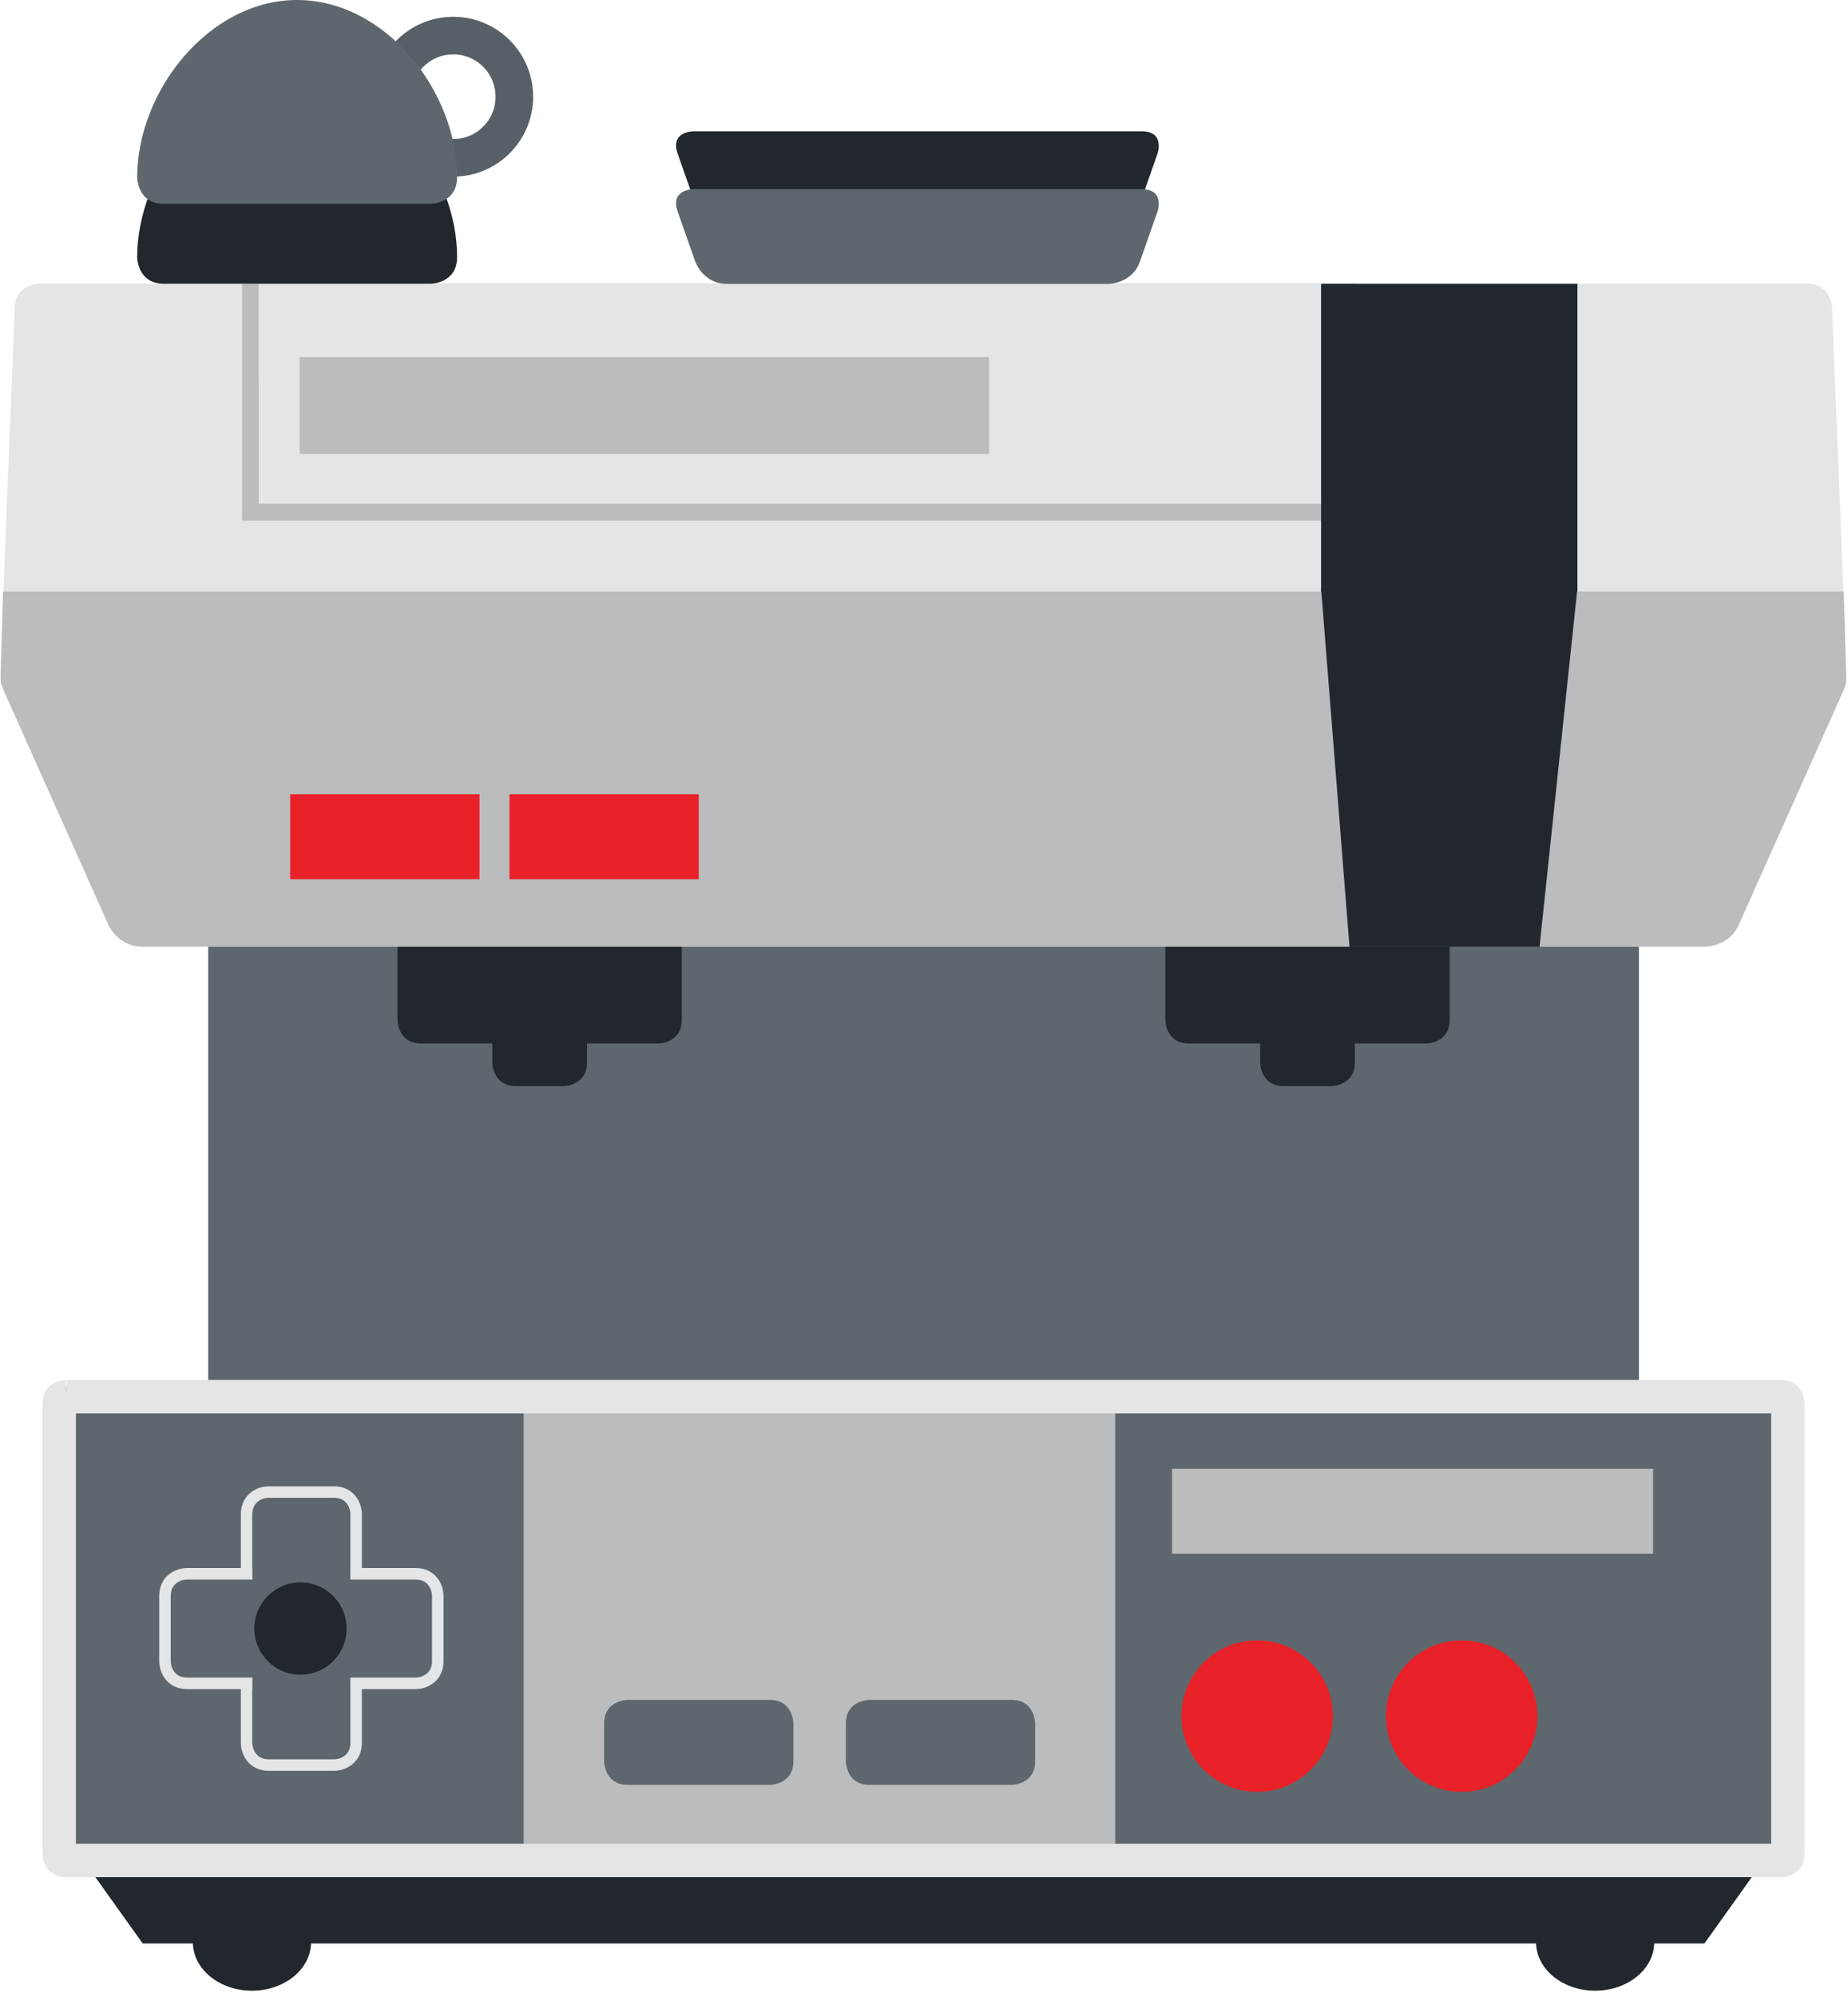
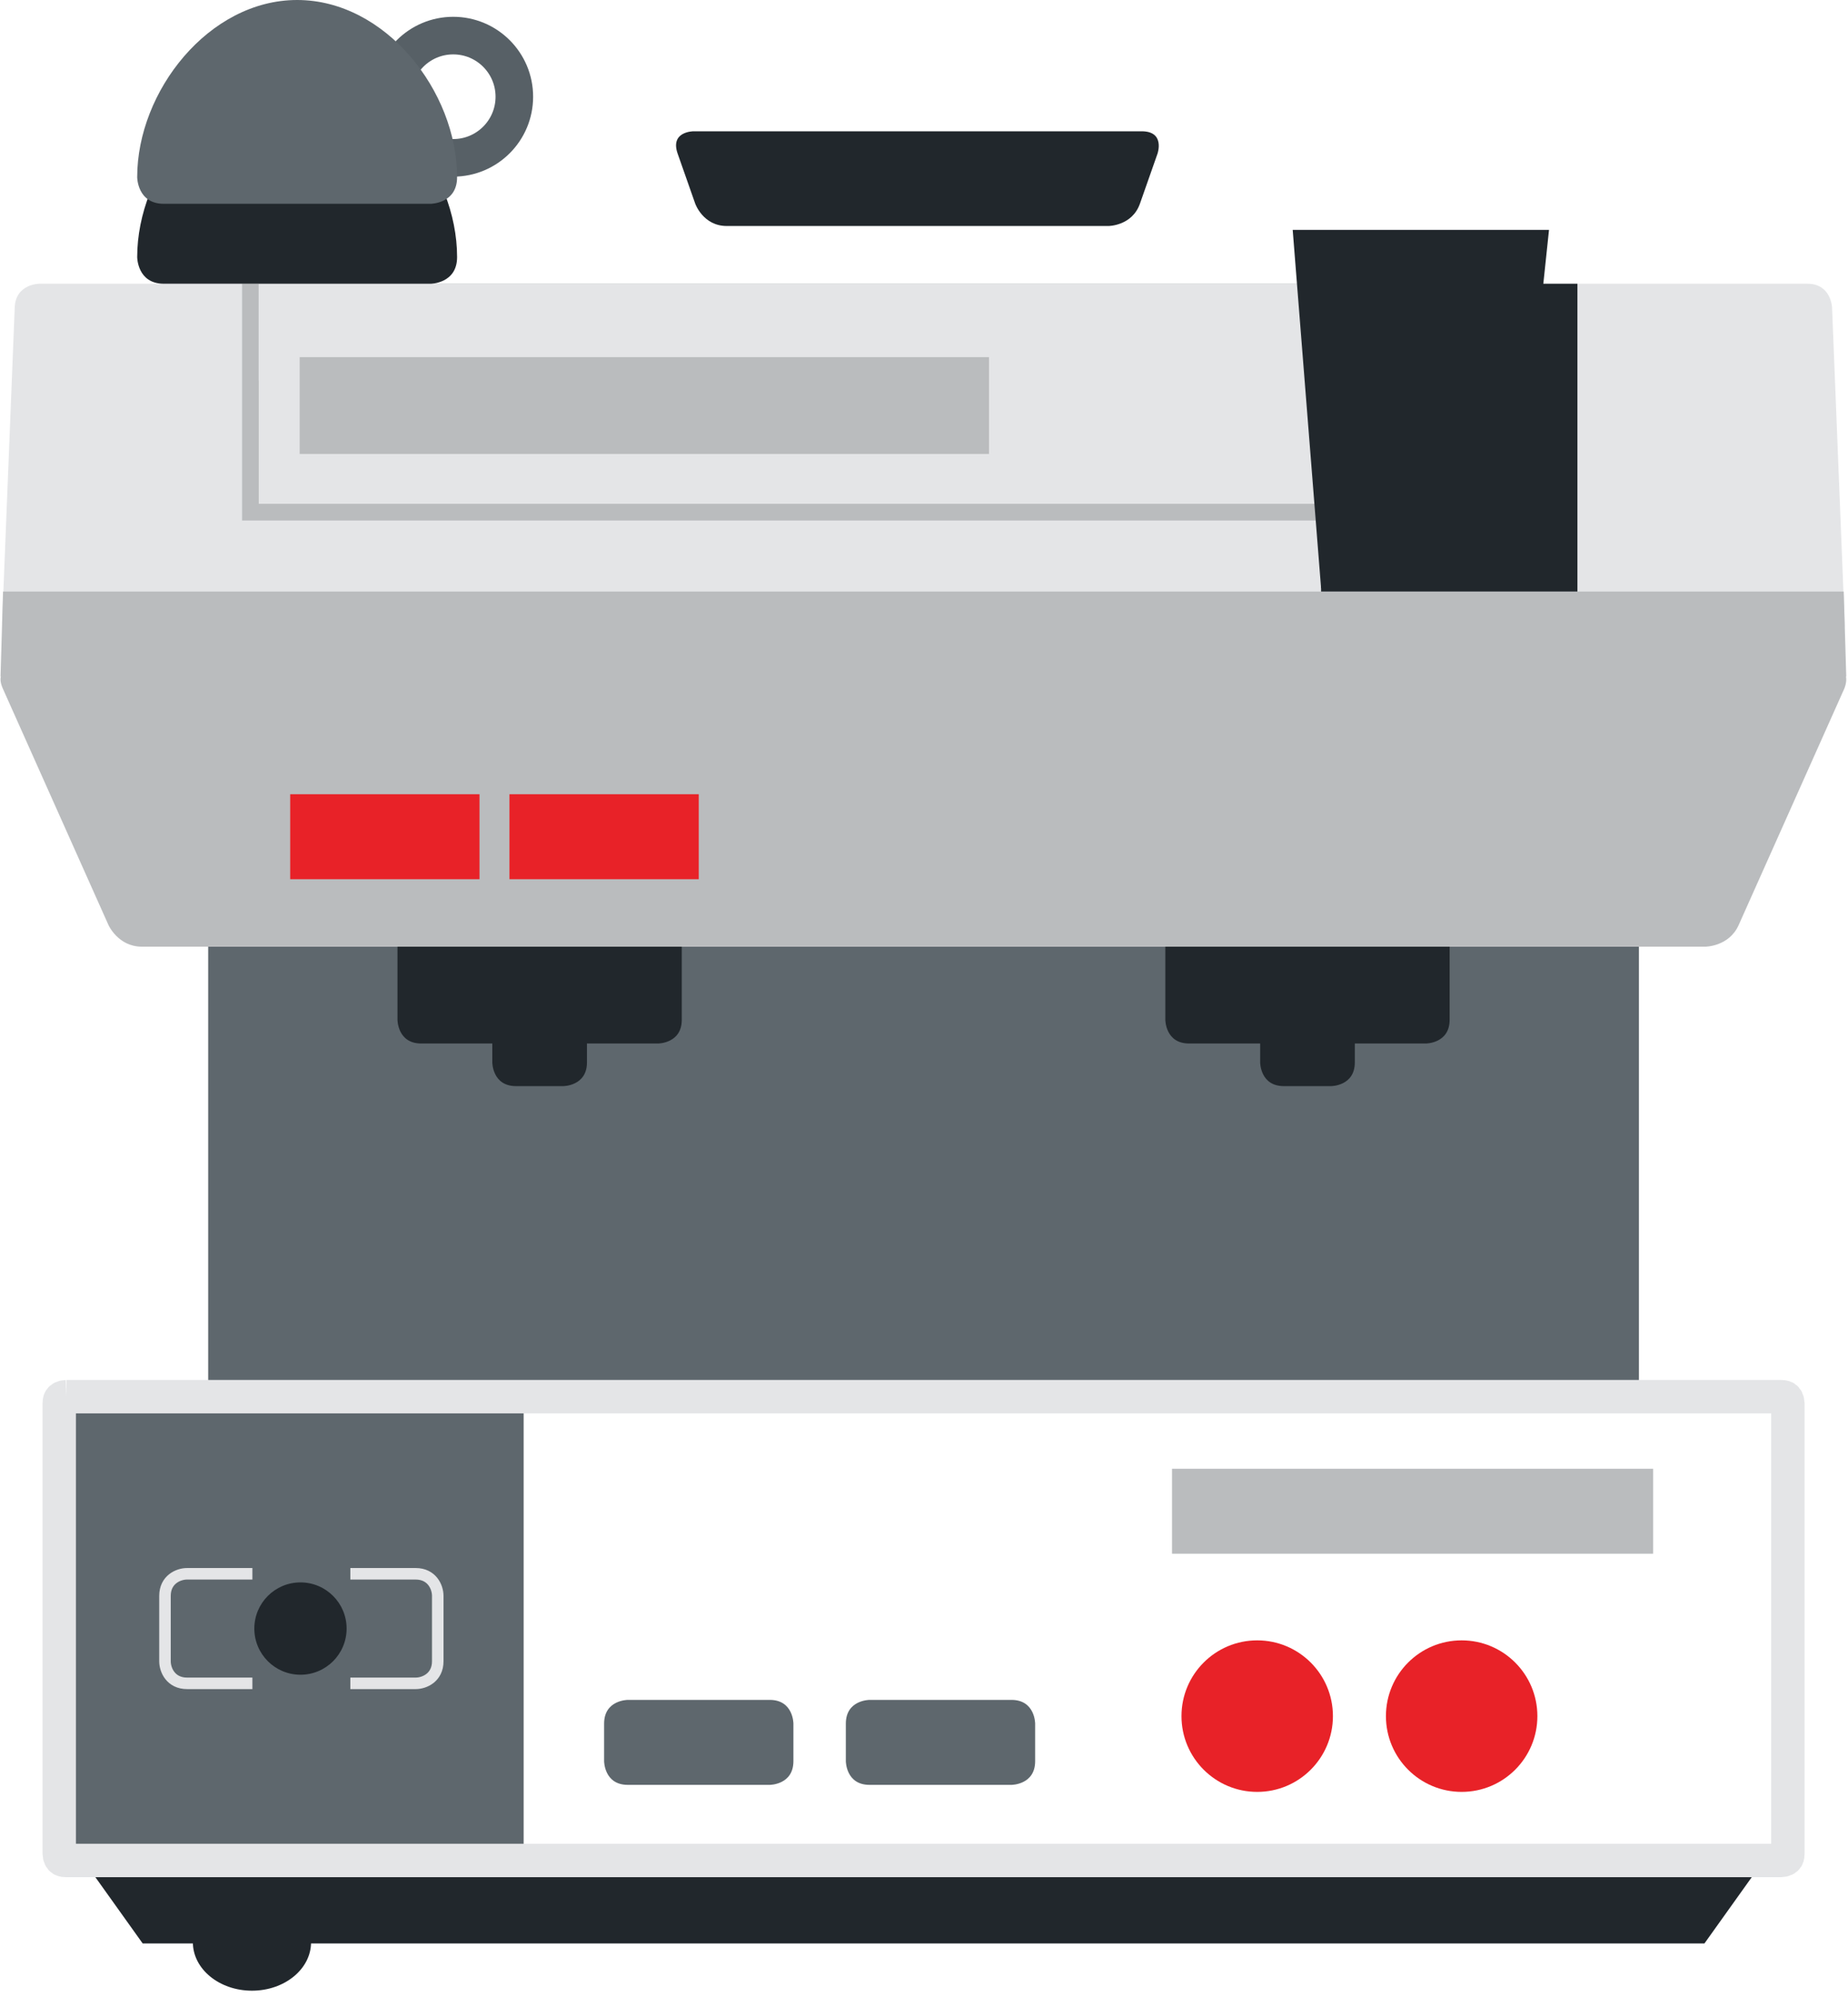
<svg xmlns="http://www.w3.org/2000/svg" style="fill-rule:evenodd;clip-rule:evenodd;" xml:space="preserve" version="1.1" viewBox="0 0 3016 3257" height="100%" width="100%">
  <rect style="fill:none;" height="3257" width="3015" y="-0" x="0.884" id="ZBV2-Logo-Kaffeemaschine" />
  <clipPath id="_clip1">
    <rect height="3257" width="3015" y="-0" x="0.884" />
  </clipPath>
  <g clip-path="url(#_clip1)">
    <g id="MACHINE">
      <clipPath id="_clip2">
        <rect height="3257" width="3016.31" y="-0" x="0.884" />
      </clipPath>
      <g clip-path="url(#_clip2)">
-         <rect style="fill:#babcbe;" height="789.572" width="2757.37" y="2261.55" x="101.565" />
        <path style="fill:#5e676d;fill-rule:nonzero;" d="M133.956,2274.97c0,0 -37.278,0 -37.278,36.172l0,687.275c0,0 0,36.172 37.278,36.172l720.671,0l-0,-759.619l-720.671,0Z" />
-         <path style="fill:#5e676d;fill-rule:nonzero;" d="M1820.09,2274.97l-0,762.739l1060.11,0c-0,0 37.683,0 37.683,-36.32l-0,-690.098c-0,-0 -0,-36.321 -37.683,-36.321l-1060.11,0Z" />
        <path style="fill:#21272c;fill-rule:nonzero;" d="M155.629,3061.83l77.236,108.133l2548.83,-0l77.241,-108.133l-2703.3,-0Z" />
        <path style="fill:#21272c;fill-rule:nonzero;" d="M411.207,3246.99c53.259,-0 96.438,-35.347 96.438,-78.952c0,-43.605 -43.179,-78.953 -96.438,-78.953c-53.264,0 -96.439,35.348 -96.439,78.953c-0,43.605 43.175,78.952 96.439,78.952" />
-         <path style="fill:#21272c;fill-rule:nonzero;" d="M2603.35,3246.99c53.259,-0 96.439,-35.347 96.439,-78.952c-0,-43.605 -43.18,-78.953 -96.439,-78.953c-53.264,0 -96.439,35.348 -96.439,78.953c0,43.605 43.175,78.952 96.439,78.952" />
        <path style="fill:none;fill-rule:nonzero;stroke:#e4e5e7;stroke-width:54.49px;" d="M108.391,2278.09c-11.708,0.518 -11.713,7.045 -11.713,11.371l0,733.752c0.467,11.371 7.032,11.371 11.371,11.371l2798.46,-0c11.371,-0.467 11.371,-7.027 11.371,-11.371l-0,-733.752c-0.468,-11.371 -7.032,-11.371 -11.371,-11.371l-2798.12,-0Z" />
        <rect style="fill:#5e676d;" height="706.718" width="2335.03" y="1544.12" x="339.764" />
        <path style="fill:#babcbe;fill-rule:nonzero;" d="M27.521,1087.99c0,-0 -38.618,-0 -22.857,35.255l172.389,385.616c-0,-0 15.761,35.255 54.379,35.255l2551.75,-0c0,-0 38.618,-0 54.379,-35.255l172.389,-385.616c0,-0 15.761,-35.255 -22.857,-35.255l-2959.57,-0Z" />
        <path style="fill:#e4e5e7;fill-rule:nonzero;" d="M64.214,462.802c-0,-0 -38.619,-0 -40.164,38.586l-20.567,513.692c0,0 -1.545,38.586 37.073,38.586l2932.9,-0c-0,-0 38.622,-0 37.077,-38.586l-20.558,-513.692c0,-0 -1.545,-38.586 -40.163,-38.586l-2885.6,-0Z" />
        <path style="fill:#babcbe;fill-rule:nonzero;" d="M4.956,964.843l-4.07,138.596l3012.25,0l-4.076,-138.596l-3004.1,0Z" />
        <rect style="fill:none;stroke:#babcbe;stroke-width:27.25px;" height="358.938" width="1791.69" y="476.427" x="408.687" />
        <rect style="fill:#e4e5e7;" height="157.905" width="1791.9" y="462.803" x="422.098" />
        <rect style="fill:#babcbe;" height="157.905" width="1125.04" y="582.52" x="489.059" />
        <rect style="fill:#e82228;" height="138.596" width="308.949" y="1295.46" x="473.613" />
        <rect style="fill:#e82228;" height="138.596" width="308.949" y="1295.46" x="831.455" />
-         <path style="fill:#576066;fill-rule:nonzero;stroke:#e4e5e7;stroke-width:18.8px;" d="M438.549,2433.75c-14.489,0 -36.046,9.599 -36.046,36.046l-0,373.08c-0,14.488 9.599,36.046 36.046,36.046l106.588,-0c14.489,-0 36.046,-9.599 36.046,-36.046l0,-373.08c0,-14.489 -9.599,-36.046 -36.046,-36.046l-106.588,0Z" />
        <path style="fill:#5e676d;fill-rule:nonzero;stroke:#e4e5e7;stroke-width:18.8px;" d="M269.256,2709.63c-0,14.489 9.599,36.046 36.046,36.046l373.079,0c14.489,0 36.046,-9.599 36.046,-36.046l0,-106.593c0,-14.488 -9.599,-36.046 -36.046,-36.046l-373.079,0c-14.489,0 -36.046,9.599 -36.046,36.046l-0,106.593Z" />
        <path style="fill:#5e676d;fill-rule:nonzero;" d="M438.548,2445.59c0,-0 -26.646,-0 -26.646,26.646l0,368.199c0,-0 0,26.646 26.646,26.646l106.589,-0c-0,-0 26.646,-0 26.646,-26.646l-0,-368.199c-0,-0 -0,-26.646 -26.646,-26.646l-106.589,-0Z" />
        <path style="fill:#21272c;fill-rule:nonzero;" d="M490.375,2731.64c41.593,-0 75.307,-33.715 75.307,-75.307c0,-41.588 -33.714,-75.307 -75.307,-75.307c-41.592,-0 -75.307,33.719 -75.307,75.307c0,41.592 33.715,75.307 75.307,75.307" />
        <path style="fill:#5e676d;fill-rule:nonzero;" d="M1024.55,2772.68c-0,-0 -38.618,-0 -38.618,38.618l-0,61.359c-0,0 -0,38.619 38.618,38.619l231.713,-0c0,-0 38.618,-0 38.618,-38.619l0,-61.359c0,-0 0,-38.618 -38.618,-38.618l-231.713,-0Z" />
        <path style="fill:#5e676d;fill-rule:nonzero;" d="M1419.07,2772.68c-0,-0 -38.618,-0 -38.618,38.618l-0,61.359c-0,0 -0,38.619 38.618,38.619l231.713,-0c-0,-0 38.618,-0 38.618,-38.619l0,-61.359c0,-0 0,-38.618 -38.618,-38.618l-231.713,-0Z" />
        <rect style="fill:#babcbe;" height="138.596" width="785.194" y="2395.66" x="1912.78" />
        <path style="fill:#e82228;fill-rule:nonzero;" d="M2051.8,2922.73c68.253,0 123.58,-55.327 123.58,-123.579c0,-68.253 -55.327,-123.58 -123.58,-123.58c-68.252,0 -123.579,55.327 -123.579,123.58c-0,68.252 55.327,123.579 123.579,123.579" />
        <path style="fill:#e82228;fill-rule:nonzero;" d="M2385.47,2922.73c68.252,0 123.579,-55.327 123.579,-123.579c0,-68.253 -55.327,-123.58 -123.579,-123.58c-68.253,0 -123.58,55.327 -123.58,123.58c-0,68.252 55.327,123.579 123.58,123.579" />
        <rect style="fill:#21272c;" height="502.039" width="418.318" y="462.803" x="2156.07" />
-         <path style="fill:#21272c;fill-rule:nonzero;" d="M2156.07,959.522l46.343,584.6l310.184,-0l61.79,-584.6l-418.317,-0Z" />
+         <path style="fill:#21272c;fill-rule:nonzero;" d="M2156.07,959.522l310.184,-0l61.79,-584.6l-418.317,-0Z" />
        <path style="fill:#21272c;fill-rule:nonzero;" d="M648.711,1544.12l0,119.287c0,-0 0,38.618 38.618,38.618l386.736,-0c-0,-0 38.618,-0 38.618,-38.618l-0,-119.287l-463.972,0Z" />
        <path style="fill:#21272c;fill-rule:nonzero;" d="M803.461,1613.64l-0,119.286c-0,0 -0,38.618 38.618,38.618l77.236,0c0,0 38.618,0 38.618,-38.618l0,-119.286l-154.472,-0Z" />
        <path style="fill:#21272c;fill-rule:nonzero;" d="M1901.87,1544.12l0,119.287c0,-0 0,38.618 38.618,38.618l386.736,-0c0,-0 38.618,-0 38.618,-38.618l0,-119.287l-463.972,0Z" />
        <path style="fill:#21272c;fill-rule:nonzero;" d="M2056.62,1613.64l-0,119.286c-0,0 -0,38.618 38.618,38.618l77.236,0c-0,0 38.618,0 38.618,-38.618l-0,-119.286l-154.472,-0Z" />
        <path style="fill:#21272c;fill-rule:nonzero;" d="M702.539,462.802c-0,-0 43.456,-0 43.456,-43.457c0,-140.141 -116.876,-288.978 -261.046,-288.978c-144.17,-0 -261.042,148.837 -261.042,288.978c-0,0 -0,43.457 43.457,43.457l435.175,-0Z" />
        <path style="fill:none;fill-rule:nonzero;stroke:#576066;stroke-width:61.32px;" d="M739.706,257.474c55.068,0 99.705,-44.641 99.705,-99.704c-0,-55.069 -44.637,-99.71 -99.705,-99.71c-55.068,0 -99.705,44.641 -99.705,99.71c0,55.063 44.637,99.704 99.705,99.704Z" />
        <path style="fill:#5e676d;fill-rule:nonzero;" d="M702.539,332.435c-0,0 43.456,0 43.456,-43.456c0,-140.141 -116.876,-288.979 -261.046,-288.979c-144.17,-0 -261.042,148.838 -261.042,288.979c-0,-0 -0,43.456 43.457,43.456l435.175,0Z" />
        <path style="fill:#21272c;fill-rule:nonzero;" d="M1131.75,214.147c-0,-0 -38.618,-0 -25.809,36.434l28.691,81.608c-0,-0 12.809,36.43 51.427,36.43l622.941,-0c0,-0 38.618,-0 51.428,-36.43l28.69,-81.608c0,0 12.81,-36.434 -25.808,-36.434l-731.56,-0Z" />
-         <path style="fill:#5e676d;fill-rule:nonzero;" d="M1131.75,308.538c-0,-0 -38.618,-0 -25.809,36.434l28.691,81.608c-0,0 12.809,36.43 51.427,36.43l622.941,0c0,0 38.618,0 51.428,-36.43l28.69,-81.608c0,0 12.81,-36.434 -25.808,-36.434l-731.56,-0Z" />
      </g>
    </g>
  </g>
</svg>